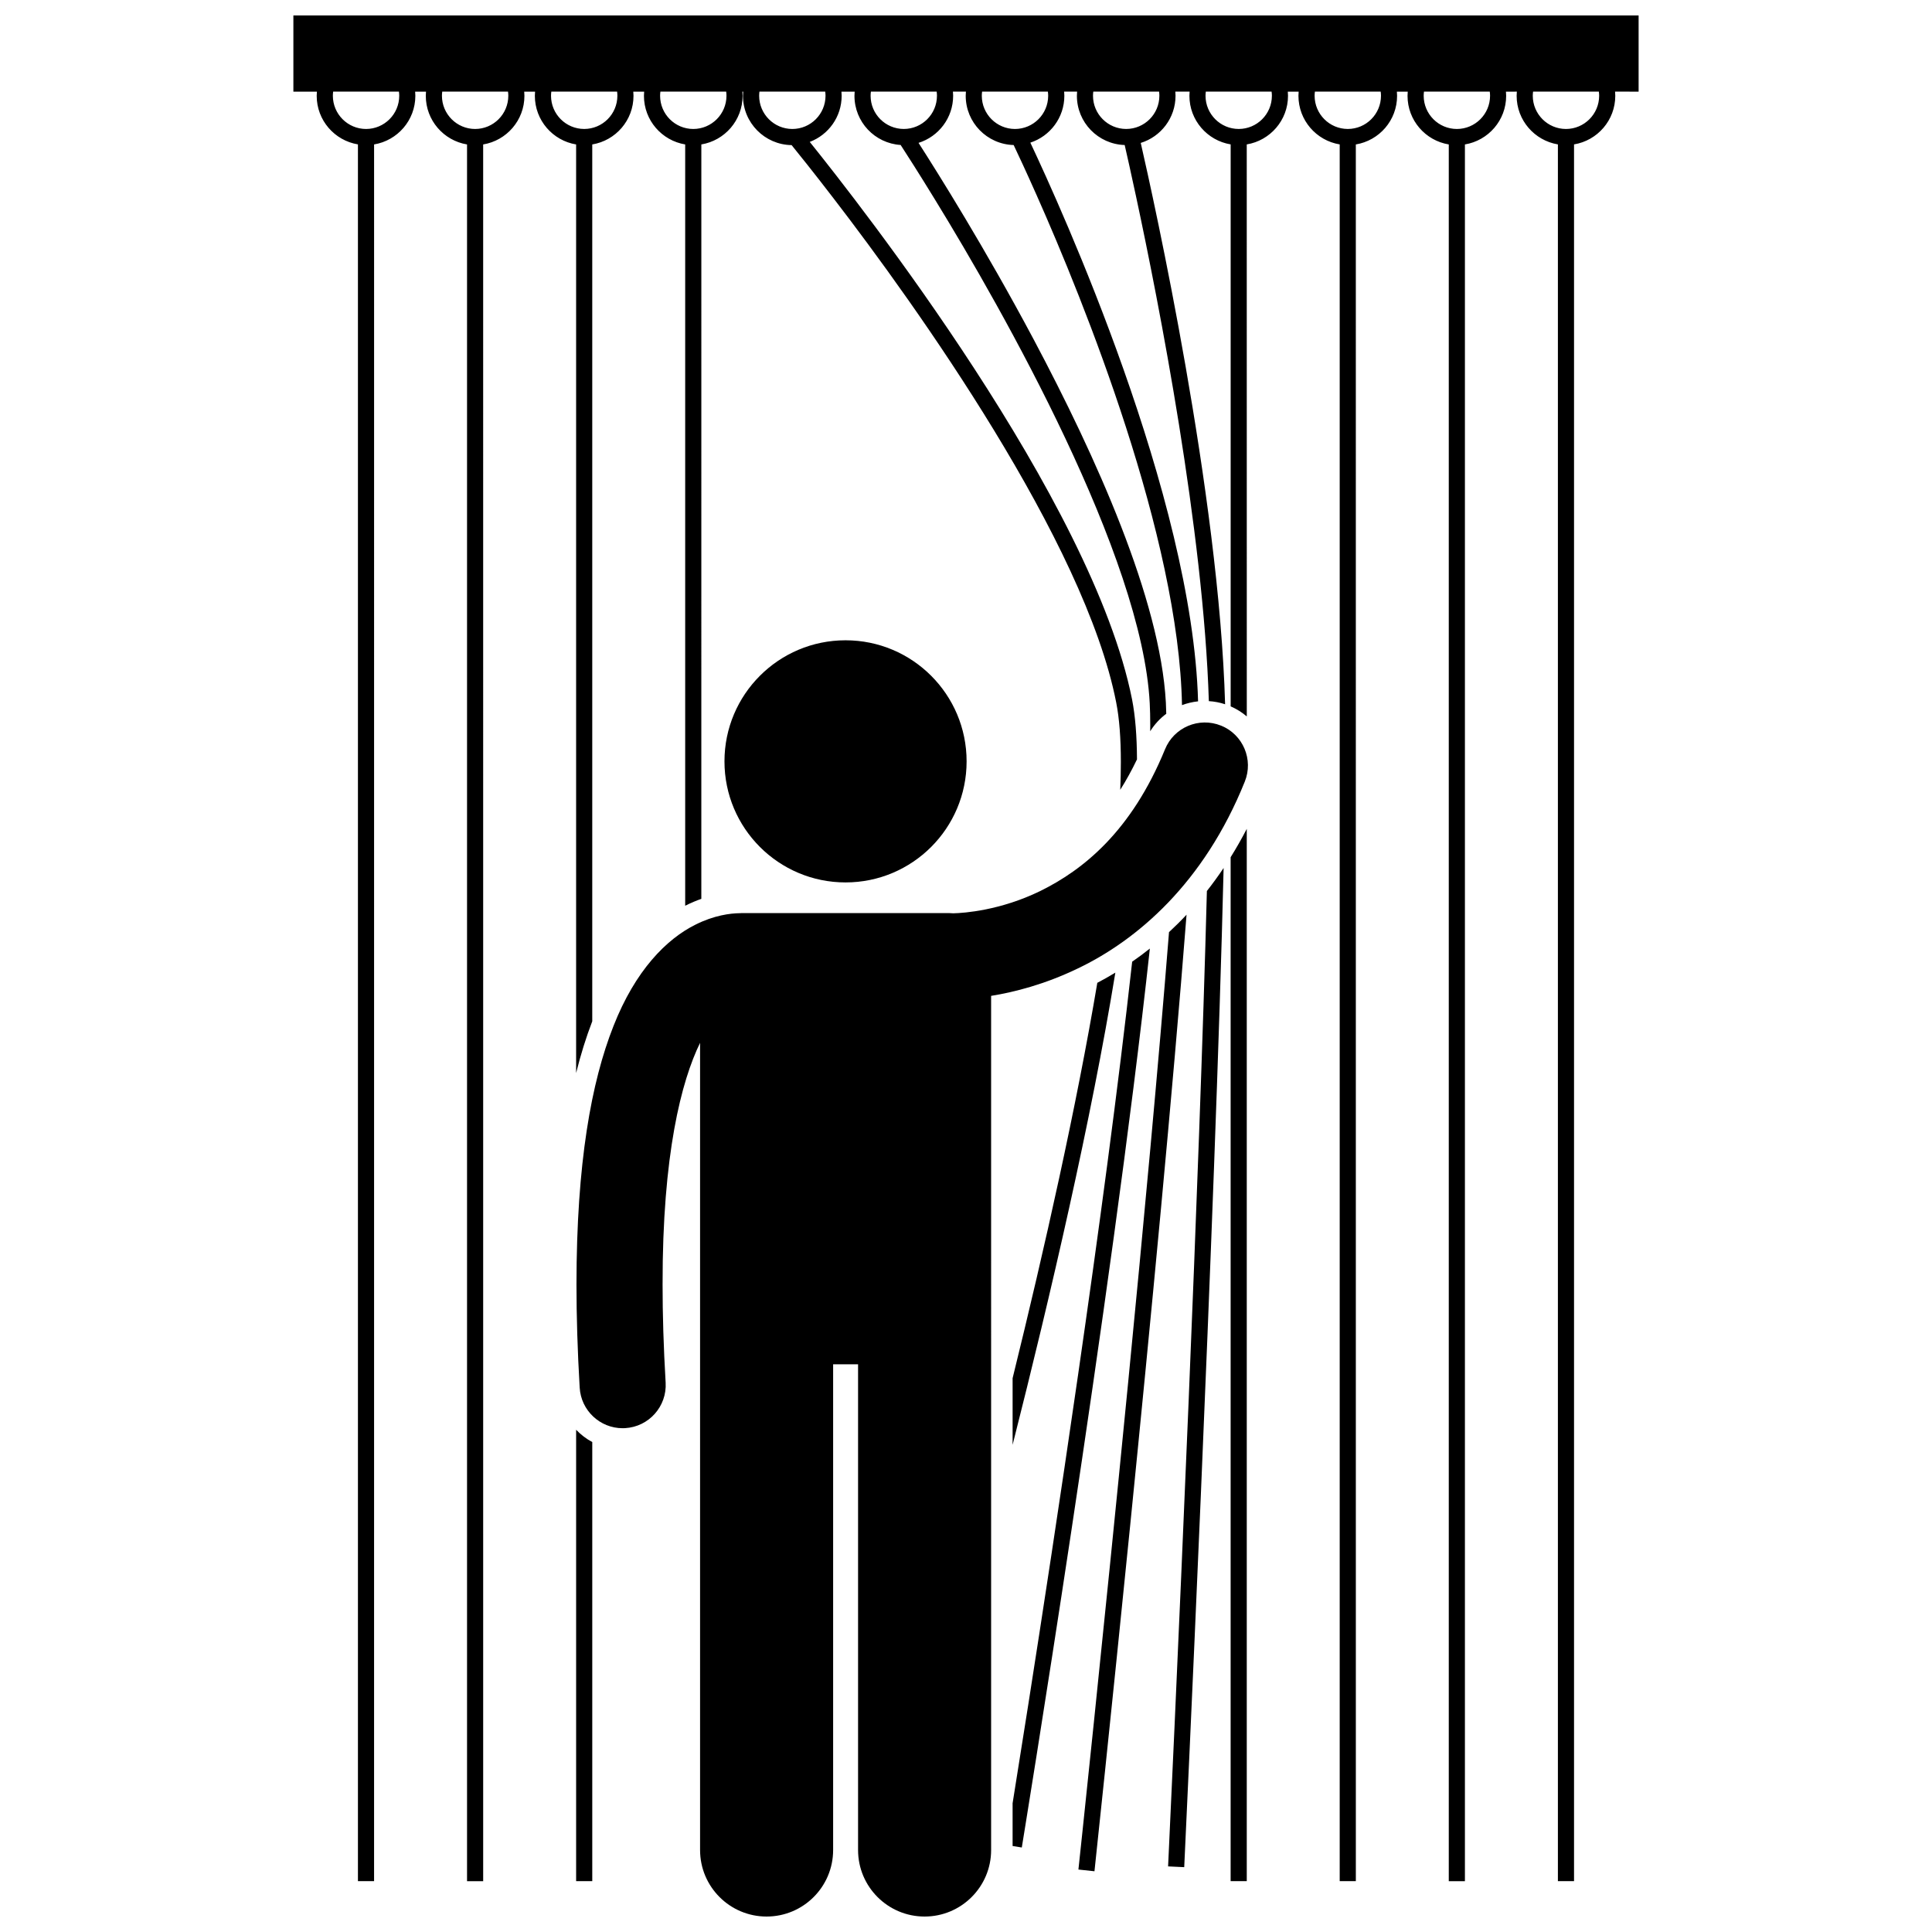
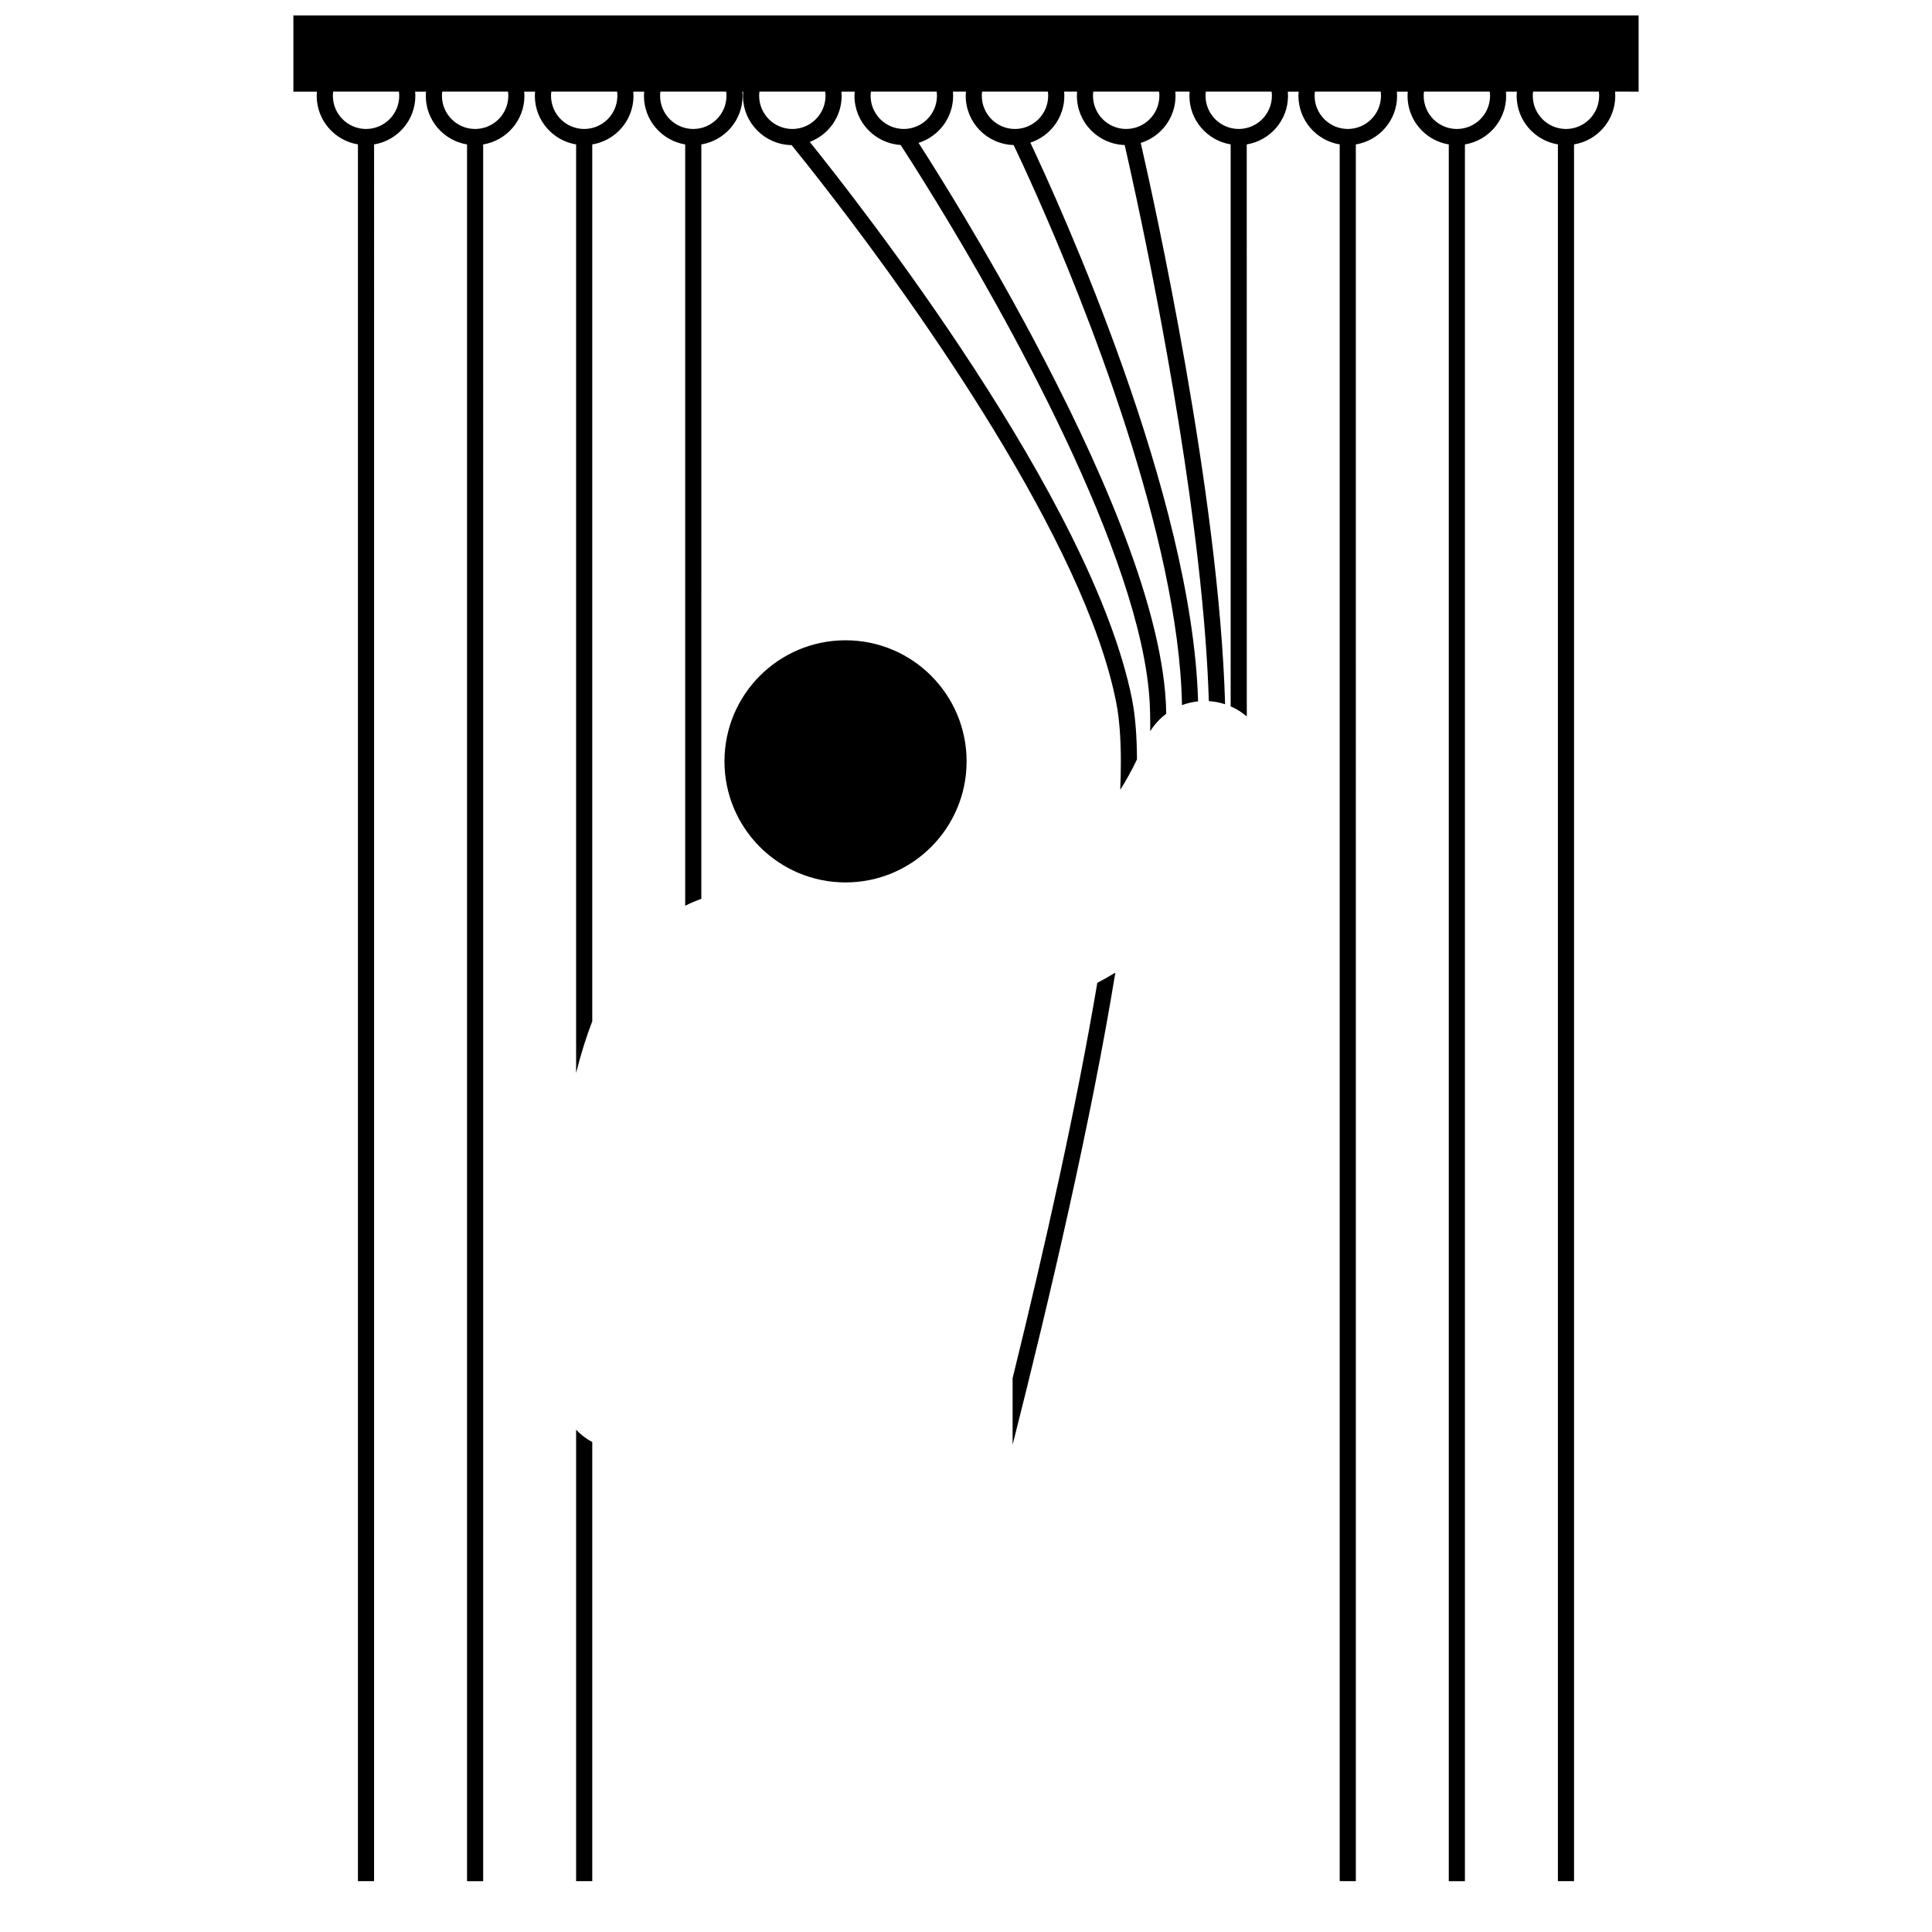
<svg xmlns="http://www.w3.org/2000/svg" width="800px" height="800px" version="1.1" viewBox="144 144 512 512">
  <defs>
    <clipPath id="b">
      <path d="m221 148.09h358v494.91h-358z" />
    </clipPath>
    <clipPath id="a">
      <path d="m296 335h179v316.9h-179z" />
    </clipPath>
  </defs>
  <g clip-path="url(#b)">
    <path d="m545.98 168.28c-0.031 0.363-0.055 0.73-0.055 1.105 0 6.488 4.734 11.855 10.934 12.883v460.26h4.277v-460.26c6.203-1.023 10.93-6.391 10.93-12.883 0-0.371-0.027-0.738-0.055-1.105l6.238 0.004v-20.188h-356.5v20.188h6.234c-0.031 0.363-0.055 0.73-0.055 1.102 0 6.492 4.731 11.859 10.93 12.879v460.26h4.277l0.004-460.25c6.199-1.023 10.93-6.391 10.934-12.879 0-0.371-0.027-0.738-0.055-1.102h2.879c-0.031 0.363-0.055 0.73-0.055 1.102 0 6.488 4.731 11.859 10.93 12.883v460.26h4.277l-0.004-460.26c6.199-1.023 10.934-6.394 10.934-12.883 0-0.371-0.027-0.738-0.055-1.102h2.875c-0.031 0.363-0.055 0.73-0.055 1.102 0.004 6.492 4.734 11.859 10.934 12.883v246.09c1.223-4.926 2.648-9.484 4.277-13.711v-232.38c6.203-1.023 10.93-6.391 10.93-12.883 0-0.371-0.027-0.738-0.055-1.102h2.879c-0.031 0.363-0.055 0.73-0.055 1.105 0 6.488 4.731 11.855 10.93 12.879v201.76c0.055-0.031 0.117-0.062 0.172-0.09 1.418-0.715 2.789-1.277 4.106-1.742l0.004-199.93c6.199-1.023 10.93-6.391 10.93-12.879 0-0.371-0.027-0.738-0.055-1.105h0.215c-0.031 0.363-0.055 0.73-0.055 1.102 0.004 7.156 5.754 12.961 12.887 13.062 1.703 2.094 5.684 7.035 11.086 14.07 21.848 28.395 66.625 91.023 74.938 133.66 0.836 4.231 1.234 9.566 1.23 15.781 0 2.328-0.055 4.781-0.164 7.34 1.59-2.516 3.066-5.203 4.438-8.066-0.031-6.09-0.434-11.426-1.305-15.883-10.492-52.777-72.359-131.51-85.414-147.75 4.938-1.867 8.453-6.625 8.453-12.219 0-0.371-0.027-0.738-0.055-1.102h3.504c-0.031 0.363-0.055 0.73-0.055 1.102 0 6.941 5.406 12.598 12.238 13.031 1.574 2.418 4.793 7.434 9.031 14.355 18.258 29.723 54.988 94.648 56.98 133.58 0.09 1.738 0.137 3.715 0.137 5.898 0 0.492-0.008 1.023-0.012 1.539 1.129-1.816 2.578-3.383 4.258-4.637-0.023-1.062-0.059-2.078-0.109-3.031-1.508-27.348-18.488-65.031-35.031-96.172-12.875-24.191-25.52-44.32-30.512-52.09 5.316-1.66 9.168-6.617 9.172-12.48 0-0.371-0.027-0.738-0.055-1.102h3.441c-0.031 0.363-0.055 0.73-0.055 1.102 0 7.102 5.652 12.859 12.707 13.055 1.203 2.527 3.34 7.09 6.062 13.23 12.672 28.488 37.727 90.699 38.547 135.2 1.355-0.512 2.785-0.848 4.262-1.004-1.484-54.281-36.367-130.92-44.449-148.06 5.231-1.711 9.008-6.617 9.012-12.422 0-0.371-0.023-0.738-0.055-1.102h3.434c-0.031 0.363-0.055 0.73-0.055 1.102 0 7.082 5.633 12.836 12.664 13.051 0.582 2.535 1.652 7.269 3.027 13.695 6.047 28.191 17.875 88.559 19.277 133.68 1.469 0.09 2.91 0.363 4.309 0.828-1.574-55.637-18.938-133.82-22.355-148.76 5.336-1.645 9.215-6.613 9.219-12.492 0-0.371-0.027-0.738-0.055-1.102h3.789c-0.031 0.363-0.055 0.73-0.055 1.105 0 6.488 4.731 11.855 10.93 12.879v148.93c1.57 0.684 3.008 1.582 4.277 2.668l-0.012-151.59c6.199-1.023 10.934-6.394 10.934-12.879 0-0.375-0.027-0.738-0.055-1.105h2.875c-0.031 0.363-0.055 0.73-0.055 1.102 0.004 6.488 4.734 11.859 10.934 12.879v460.26h4.277l-0.004-460.25c6.203-1.023 10.934-6.391 10.934-12.883 0-0.371-0.027-0.738-0.055-1.102h2.879c-0.031 0.363-0.055 0.73-0.055 1.105 0 6.488 4.731 11.859 10.93 12.879v460.26h4.277v-460.26c6.199-1.023 10.93-6.391 10.93-12.879 0-0.375-0.027-0.738-0.055-1.105zm21.812 1.105c-0.012 4.856-3.938 8.785-8.793 8.797-4.856-0.008-8.785-3.938-8.797-8.797 0-0.375 0.035-0.742 0.078-1.105h17.434c0.043 0.363 0.074 0.73 0.078 1.105zm-317.99 0c-0.008 4.856-3.938 8.785-8.793 8.797-4.856-0.012-8.785-3.941-8.797-8.797 0-0.375 0.031-0.738 0.078-1.102h17.434c0.043 0.359 0.074 0.727 0.078 1.102zm28.906 0c-0.008 4.856-3.938 8.785-8.793 8.797-4.856-0.008-8.785-3.938-8.797-8.797 0-0.375 0.035-0.738 0.078-1.102h17.434c0.047 0.359 0.078 0.727 0.078 1.102zm28.906 0c-0.012 4.859-3.938 8.785-8.793 8.793-4.856-0.008-8.785-3.938-8.793-8.793 0-0.375 0.031-0.738 0.078-1.102h17.434c0.043 0.359 0.074 0.727 0.074 1.102zm28.91 0c-0.008 4.856-3.941 8.785-8.797 8.797-4.856-0.008-8.785-3.941-8.793-8.797 0-0.375 0.031-0.742 0.078-1.105h17.434c0.047 0.363 0.078 0.73 0.078 1.105zm26.25 0c-0.012 4.859-3.938 8.785-8.793 8.797-4.856-0.008-8.785-3.938-8.797-8.797 0-0.375 0.031-0.738 0.078-1.102h17.43c0.047 0.359 0.082 0.727 0.082 1.102zm29.531 0c-0.008 4.856-3.938 8.785-8.789 8.793-4.859-0.008-8.789-3.938-8.797-8.793 0-0.375 0.031-0.738 0.078-1.102h17.43c0.047 0.359 0.078 0.727 0.078 1.102zm29.473 0c-0.008 4.856-3.941 8.785-8.797 8.797-4.856-0.008-8.781-3.941-8.793-8.797 0-0.375 0.031-0.738 0.078-1.102h17.434c0.047 0.359 0.078 0.727 0.078 1.102zm29.469 0c-0.012 4.856-3.941 8.785-8.797 8.793-4.856-0.008-8.781-3.938-8.793-8.793 0-0.375 0.031-0.738 0.078-1.102h17.434c0.047 0.359 0.078 0.727 0.078 1.102zm29.82 0c-0.012 4.856-3.938 8.785-8.793 8.793-4.856-0.008-8.785-3.941-8.797-8.793 0-0.375 0.035-0.742 0.078-1.105h17.43c0.051 0.363 0.082 0.73 0.082 1.105zm28.91 0c-0.012 4.856-3.941 8.785-8.793 8.793-4.856-0.008-8.785-3.938-8.797-8.793 0-0.375 0.031-0.738 0.078-1.102h17.434c0.047 0.359 0.074 0.727 0.078 1.102zm28.906 0c-0.008 4.856-3.938 8.785-8.793 8.797-4.856-0.008-8.785-3.938-8.797-8.797 0-0.375 0.031-0.742 0.078-1.105h17.434c0.043 0.363 0.078 0.73 0.078 1.105z" />
  </g>
  <path d="m296.68 522.91v119.61h4.277v-116.36c-1.594-0.852-3.031-1.957-4.277-3.254z" />
  <path d="m434.8 404.45c-5.496 32.648-13.934 70.238-22.449 104.79v17.656c10.148-40.031 20.859-86.215 27.227-125.14-1.629 0.988-3.227 1.891-4.777 2.699z" />
-   <path d="m429.7 508.35c-4.781 33.129-9.566 64.273-13.156 87.133-1.719 10.93-3.156 19.949-4.195 26.402v11.324l2.438 0.398c0-0.074 23.887-145.48 33.938-238.23-1.574 1.25-3.137 2.41-4.688 3.481-3.668 33.133-9 72.562-14.336 109.49z" />
-   <path d="m453.8 391.02c-2.769 34.848-6.824 78.387-10.816 119.22-3.344 34.188-6.641 66.492-9.102 90.246-2.461 23.754-4.082 38.926-4.09 38.961l4.254 0.457c0-0.039 17.195-160.79 24.402-253.5-1.531 1.645-3.09 3.18-4.648 4.621z" />
-   <path d="m459.03 514.61c-1.371 33.098-2.738 64.098-3.762 86.824-1.027 22.727-1.711 37.141-1.711 37.18l4.273 0.203c0-0.023 8.285-175.03 10.441-264.79-1.445 2.148-2.926 4.184-4.434 6.098-0.977 37.594-2.891 88.094-4.809 134.48z" />
-   <path d="m470.13 642.52h4.277v-278.86c-1.371 2.644-2.801 5.152-4.277 7.516z" />
  <g clip-path="url(#a)">
-     <path d="m467.59 336.3c-5.84-2.363-12.492 0.449-14.855 6.289-8.918 21.766-21.703 31.961-33.098 37.562-10.531 5.117-20.07 5.82-23.02 5.883-0.328-0.027-0.656-0.051-0.988-0.051l-55.09-0.004c-0.148 0-0.293 0.016-0.441 0.023-2.562 0.023-6.879 0.566-11.797 3.043-7.672 3.805-15.941 12.125-21.727 26.871-5.852 14.801-9.785 36.199-9.805 68.508 0.004 8.352 0.27 17.438 0.852 27.324 0.359 6.062 5.387 10.742 11.379 10.742 0.223 0 0.449-0.008 0.676-0.02 6.293-0.371 11.094-5.769 10.723-12.062-0.559-9.484-0.812-18.121-0.809-25.984-0.055-34.539 4.988-53.938 9.934-64.059v213.91c0 9.738 7.894 17.629 17.629 17.629 9.738 0 17.633-7.891 17.633-17.629v-128.72h6.609v128.72c0 9.738 7.894 17.629 17.629 17.629 9.738 0 17.633-7.891 17.633-17.629l-0.004-226.36c6.16-0.992 14.188-3.035 22.91-7.231 15.746-7.508 33.484-22.602 44.312-49.535 2.367-5.836-0.445-12.488-6.285-14.855z" />
-   </g>
+     </g>
  <path d="m400.16 345.77c0 17.719-14.363 32.082-32.082 32.082-17.723 0-32.086-14.363-32.086-32.082 0-17.723 14.363-32.086 32.086-32.086 17.719 0 32.082 14.363 32.082 32.086" />
</svg>